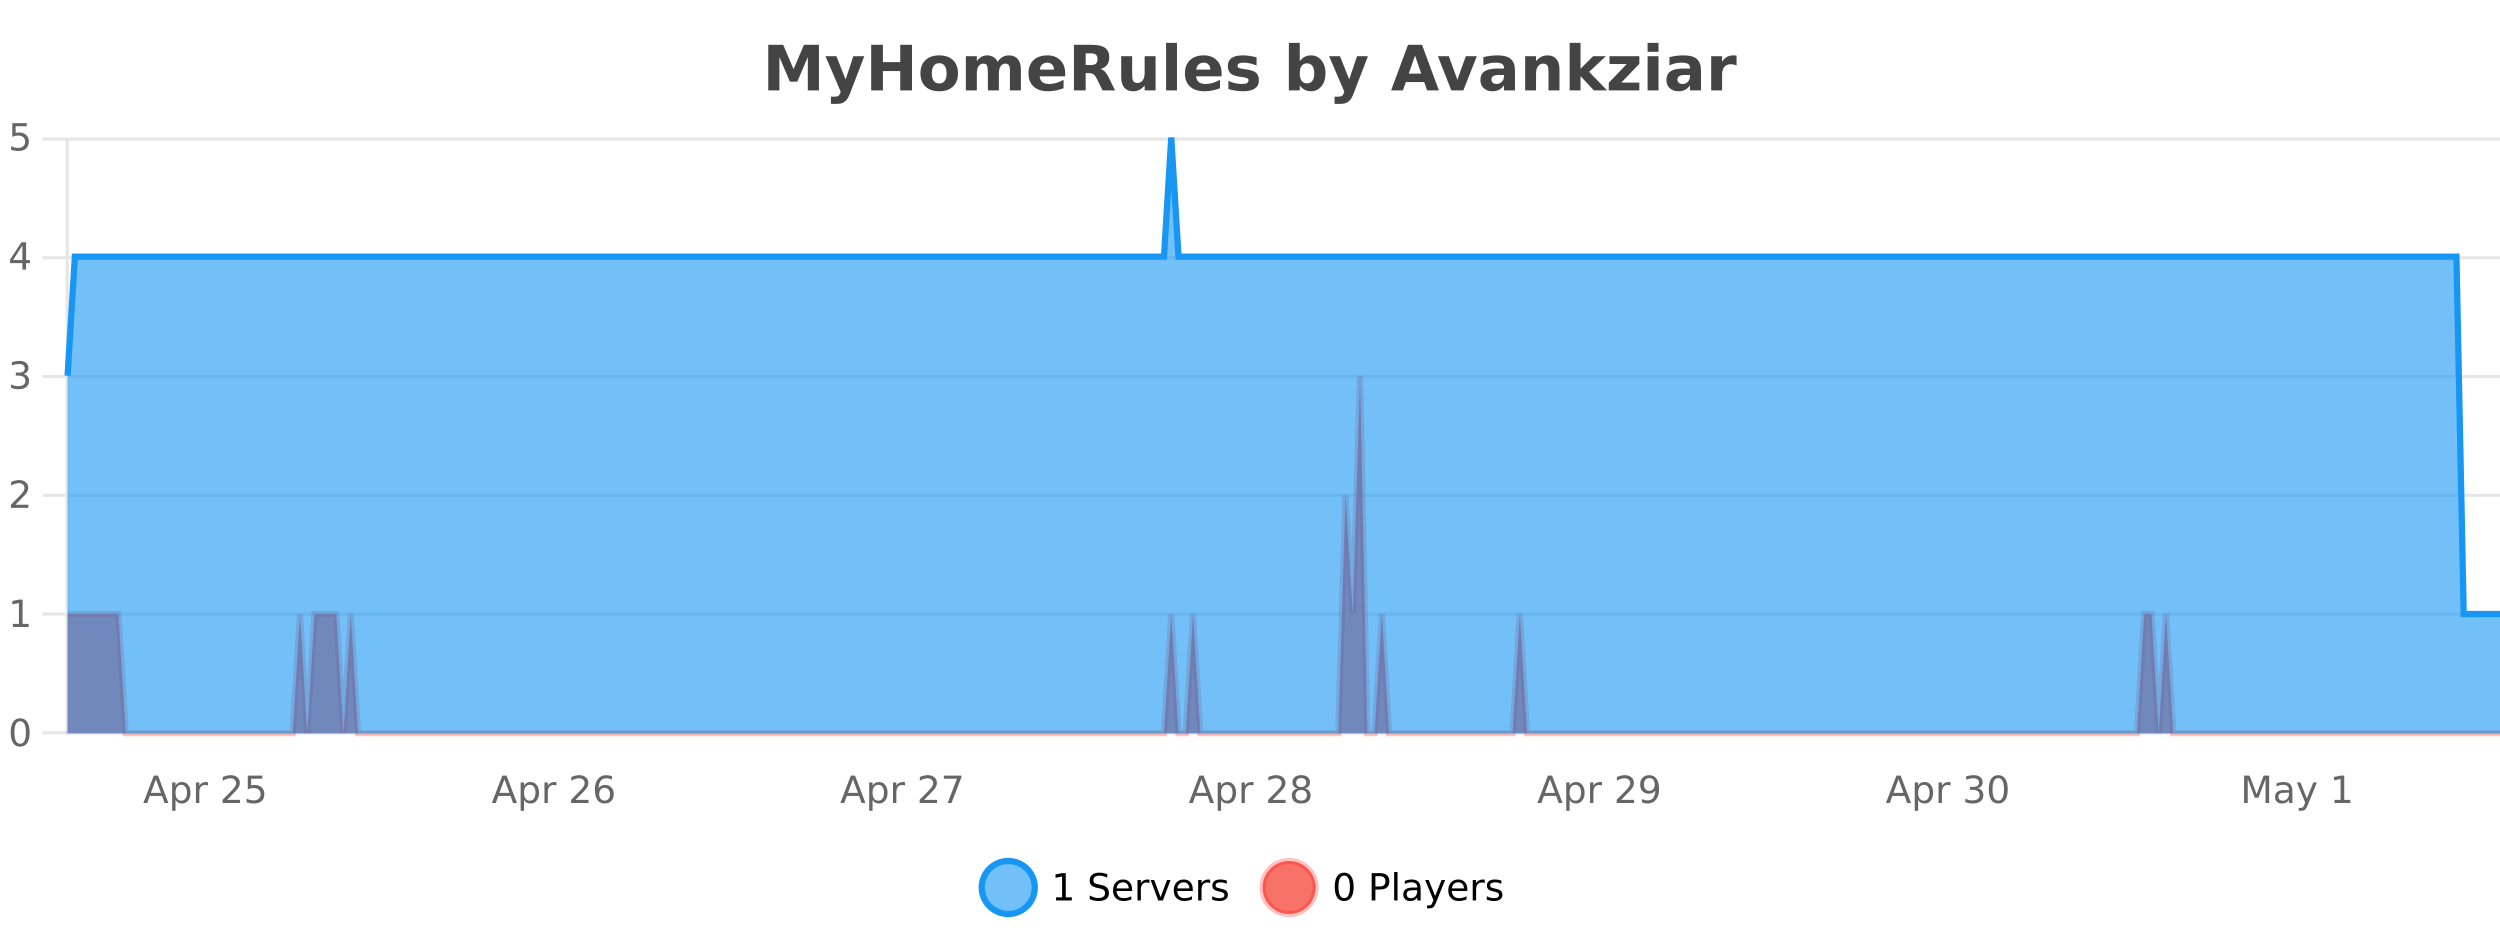
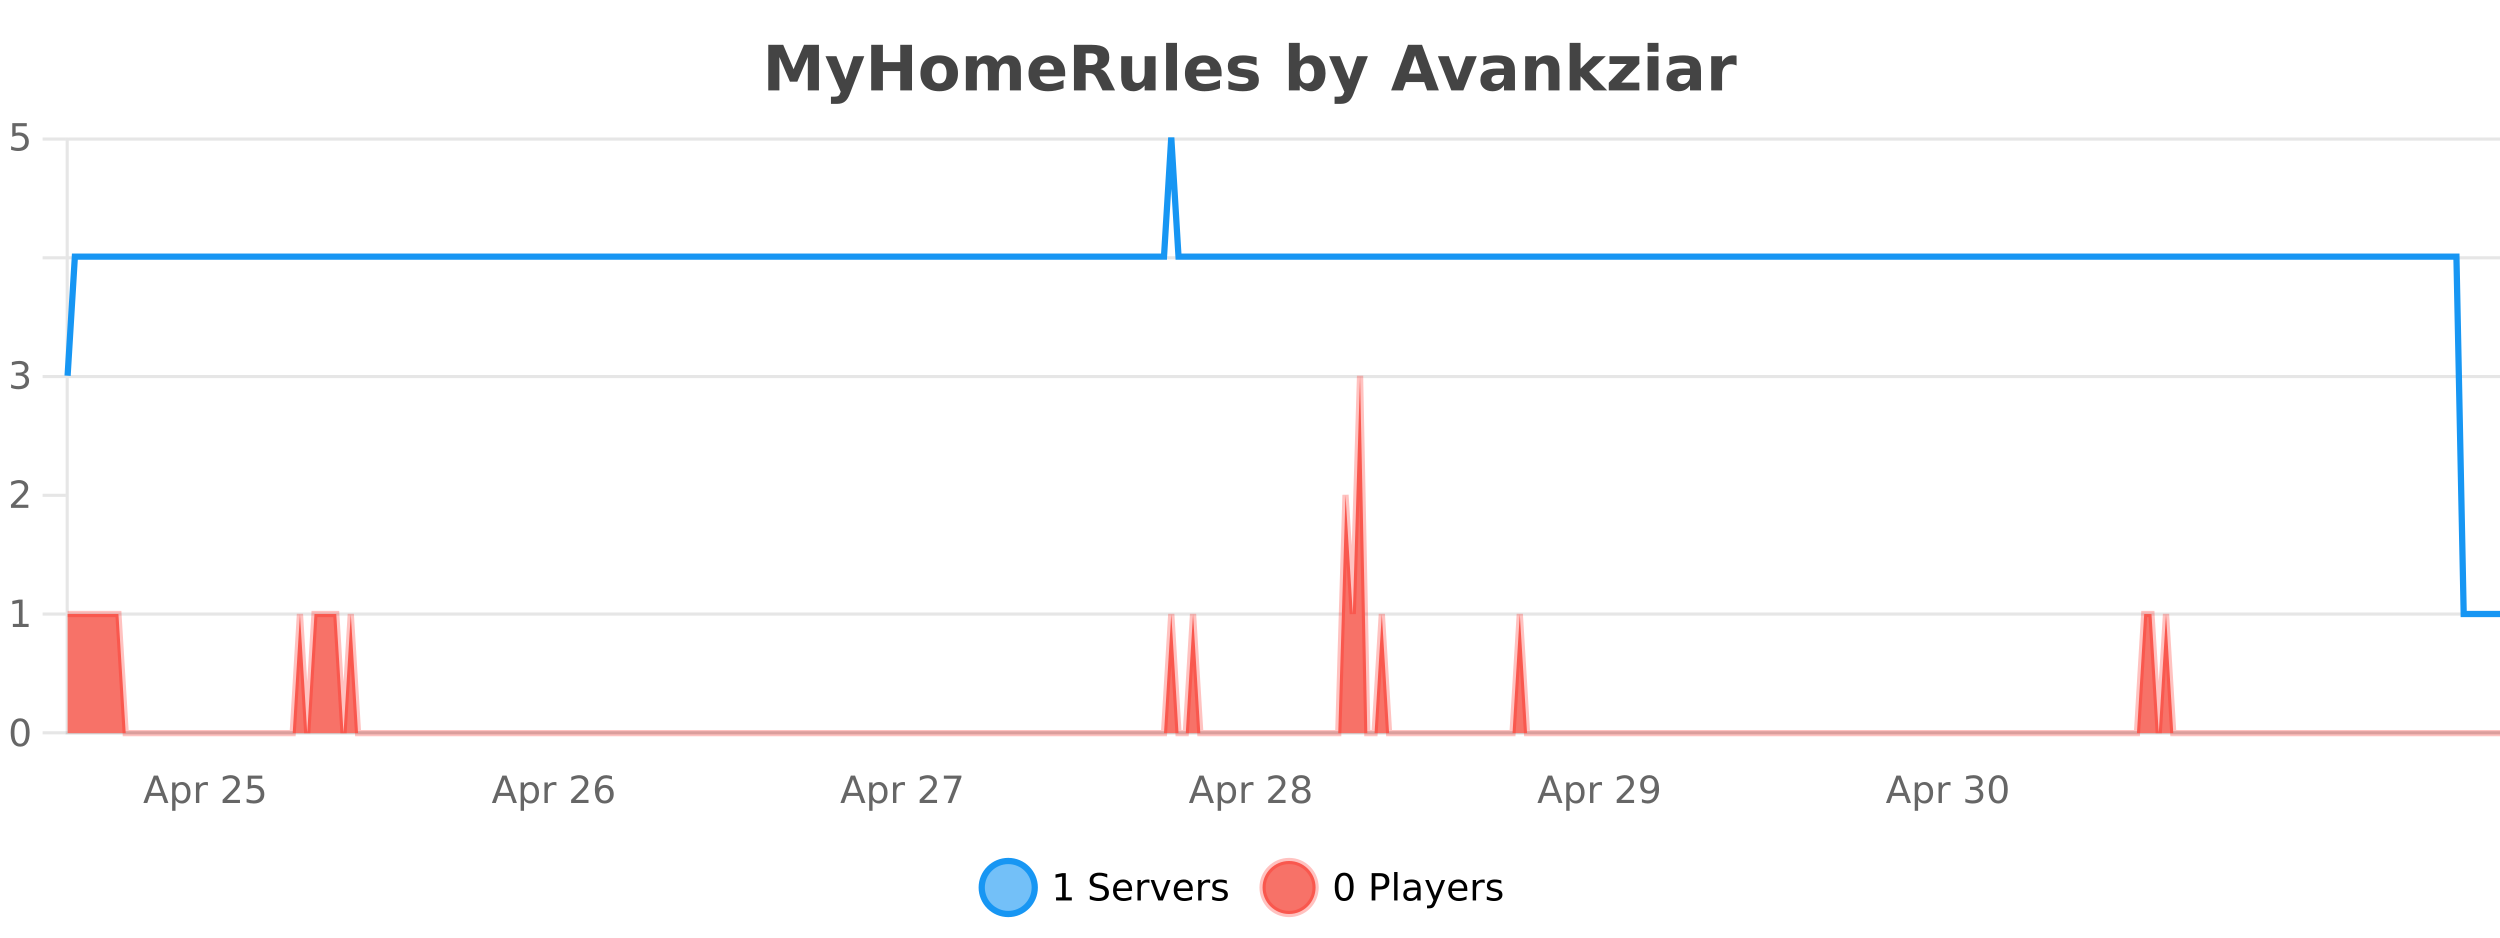
<svg xmlns="http://www.w3.org/2000/svg" width="800pt" height="300pt" viewBox="0 0 800 300" version="1.1">
  <defs>
    <clipPath id="clip1">
      <path d="M 285 263 L 360 263 L 360 300 L 285 300 Z M 285 263 " />
    </clipPath>
    <clipPath id="clip2">
      <path d="M 375 263 L 450 263 L 450 300 L 375 300 Z M 375 263 " />
    </clipPath>
    <clipPath id="clip3">
      <path d="M 21.633 120 L 800 120 L 800 234.602 L 21.633 234.602 Z M 21.633 120 " />
    </clipPath>
    <clipPath id="clip4">
      <path d="M 20.633 91 L 800 91 L 800 235.602 L 20.633 235.602 Z M 20.633 91 " />
    </clipPath>
    <clipPath id="clip5">
-       <path d="M 21.633 44 L 800 44 L 800 234.602 L 21.633 234.602 Z M 21.633 44 " />
-     </clipPath>
+       </clipPath>
    <clipPath id="clip6">
      <path d="M 20.633 43 L 800 43 L 800 225 L 20.633 225 Z M 20.633 43 " />
    </clipPath>
  </defs>
  <g id="surface5214846">
    <rect x="0" y="0" width="800" height="300" style="fill:rgb(100%,100%,100%);fill-opacity:1;stroke:none;" />
    <path style="fill:none;stroke-width:1;stroke-linecap:butt;stroke-linejoin:miter;stroke:rgb(0%,0%,0%);stroke-opacity:0.098;stroke-miterlimit:10;" d="M 22 234.5 L 800 234.5 " />
    <path style="fill:none;stroke-width:1;stroke-linecap:butt;stroke-linejoin:miter;stroke:rgb(0%,0%,0%);stroke-opacity:0.098;stroke-miterlimit:10;" d="M 13.633 234.5 L 21 234.5 " />
    <path style="fill:none;stroke-width:1;stroke-linecap:butt;stroke-linejoin:miter;stroke:rgb(0%,0%,0%);stroke-opacity:0.098;stroke-miterlimit:10;" d="M 22 196.5 L 800 196.5 " />
    <path style="fill:none;stroke-width:1;stroke-linecap:butt;stroke-linejoin:miter;stroke:rgb(0%,0%,0%);stroke-opacity:0.098;stroke-miterlimit:10;" d="M 13.633 196.5 L 21 196.5 " />
-     <path style="fill:none;stroke-width:1;stroke-linecap:butt;stroke-linejoin:miter;stroke:rgb(0%,0%,0%);stroke-opacity:0.098;stroke-miterlimit:10;" d="M 22 158.5 L 800 158.5 " />
    <path style="fill:none;stroke-width:1;stroke-linecap:butt;stroke-linejoin:miter;stroke:rgb(0%,0%,0%);stroke-opacity:0.098;stroke-miterlimit:10;" d="M 13.633 158.5 L 21 158.5 " />
    <path style="fill:none;stroke-width:1;stroke-linecap:butt;stroke-linejoin:miter;stroke:rgb(0%,0%,0%);stroke-opacity:0.098;stroke-miterlimit:10;" d="M 22 120.5 L 800 120.5 " />
    <path style="fill:none;stroke-width:1;stroke-linecap:butt;stroke-linejoin:miter;stroke:rgb(0%,0%,0%);stroke-opacity:0.098;stroke-miterlimit:10;" d="M 13.633 120.5 L 21 120.5 " />
    <path style="fill:none;stroke-width:1;stroke-linecap:butt;stroke-linejoin:miter;stroke:rgb(0%,0%,0%);stroke-opacity:0.098;stroke-miterlimit:10;" d="M 22 82.5 L 800 82.5 " />
    <path style="fill:none;stroke-width:1;stroke-linecap:butt;stroke-linejoin:miter;stroke:rgb(0%,0%,0%);stroke-opacity:0.098;stroke-miterlimit:10;" d="M 13.633 82.5 L 21 82.5 " />
    <path style="fill:none;stroke-width:1;stroke-linecap:butt;stroke-linejoin:miter;stroke:rgb(0%,0%,0%);stroke-opacity:0.098;stroke-miterlimit:10;" d="M 22 44.5 L 800 44.5 " />
    <path style="fill:none;stroke-width:1;stroke-linecap:butt;stroke-linejoin:miter;stroke:rgb(0%,0%,0%);stroke-opacity:0.098;stroke-miterlimit:10;" d="M 13.633 44.5 L 21 44.5 " />
    <path style=" stroke:none;fill-rule:nonzero;fill:rgb(9.02%,58.824%,95.294%);fill-opacity:0.6;" d="M 331.121 284 C 331.121 288.688 327.324 292.484 322.637 292.484 C 317.953 292.484 314.152 288.688 314.152 284 C 314.152 279.312 317.953 275.516 322.637 275.516 C 327.324 275.516 331.121 279.312 331.121 284 Z M 331.121 284 " />
    <g clip-path="url(#clip1)" clip-rule="nonzero">
      <path style="fill:none;stroke-width:2;stroke-linecap:butt;stroke-linejoin:miter;stroke:rgb(9.02%,58.824%,95.294%);stroke-opacity:1;stroke-miterlimit:10;" d="M 331.121 284 C 331.121 288.688 327.324 292.484 322.637 292.484 C 317.953 292.484 314.152 288.688 314.152 284 C 314.152 279.312 317.953 275.516 322.637 275.516 C 327.324 275.516 331.121 279.312 331.121 284 Z M 331.121 284 " />
    </g>
    <path style=" stroke:none;fill-rule:nonzero;fill:rgb(0%,0%,0%);fill-opacity:1;" d="M 337.938 287.156 L 339.875 287.156 L 339.875 280.484 L 337.766 280.906 L 337.766 279.828 L 339.859 279.406 L 341.047 279.406 L 341.047 287.156 L 342.984 287.156 L 342.984 288.156 L 337.938 288.156 Z M 354.32 279.688 L 354.32 280.844 C 353.871 280.637 353.445 280.48 353.039 280.375 C 352.641 280.262 352.262 280.203 351.898 280.203 C 351.25 280.203 350.75 280.328 350.398 280.578 C 350.055 280.828 349.883 281.188 349.883 281.656 C 349.883 282.043 349.996 282.336 350.227 282.531 C 350.453 282.73 350.898 282.887 351.555 283 L 352.258 283.156 C 353.141 283.324 353.793 283.621 354.211 284.047 C 354.637 284.465 354.852 285.027 354.852 285.734 C 354.852 286.59 354.562 287.234 353.992 287.672 C 353.43 288.109 352.594 288.328 351.492 288.328 C 351.086 288.328 350.648 288.281 350.18 288.188 C 349.711 288.094 349.227 287.953 348.727 287.766 L 348.727 286.547 C 349.203 286.82 349.672 287.023 350.133 287.156 C 350.602 287.293 351.055 287.359 351.492 287.359 C 352.168 287.359 352.688 287.23 353.055 286.969 C 353.43 286.699 353.617 286.32 353.617 285.828 C 353.617 285.402 353.48 285.07 353.211 284.828 C 352.949 284.578 352.516 284.398 351.914 284.281 L 351.195 284.141 C 350.309 283.965 349.668 283.688 349.273 283.312 C 348.887 282.938 348.695 282.418 348.695 281.75 C 348.695 280.969 348.965 280.359 349.508 279.922 C 350.047 279.477 350.797 279.25 351.758 279.25 C 352.172 279.25 352.59 279.289 353.008 279.359 C 353.434 279.434 353.871 279.543 354.32 279.688 Z M 362.266 284.609 L 362.266 285.125 L 357.297 285.125 C 357.348 285.875 357.57 286.445 357.969 286.828 C 358.375 287.215 358.93 287.406 359.641 287.406 C 360.055 287.406 360.457 287.359 360.844 287.266 C 361.238 287.164 361.629 287.008 362.016 286.797 L 362.016 287.828 C 361.617 287.984 361.219 288.105 360.812 288.188 C 360.406 288.281 359.992 288.328 359.578 288.328 C 358.535 288.328 357.707 288.027 357.094 287.422 C 356.477 286.809 356.172 285.98 356.172 284.938 C 356.172 283.867 356.461 283.016 357.047 282.391 C 357.629 281.758 358.41 281.438 359.391 281.438 C 360.273 281.438 360.973 281.727 361.484 282.297 C 362.004 282.859 362.266 283.633 362.266 284.609 Z M 361.188 284.281 C 361.176 283.699 361.008 283.23 360.688 282.875 C 360.363 282.523 359.938 282.344 359.406 282.344 C 358.801 282.344 358.316 282.516 357.953 282.859 C 357.598 283.203 357.395 283.684 357.344 284.297 Z M 367.836 282.594 C 367.711 282.531 367.574 282.484 367.43 282.453 C 367.293 282.414 367.137 282.391 366.961 282.391 C 366.355 282.391 365.887 282.59 365.555 282.984 C 365.23 283.383 365.07 283.953 365.07 284.703 L 365.07 288.156 L 363.992 288.156 L 363.992 281.594 L 365.07 281.594 L 365.07 282.609 C 365.297 282.215 365.594 281.922 365.961 281.734 C 366.324 281.539 366.766 281.438 367.289 281.438 C 367.359 281.438 367.438 281.445 367.523 281.453 C 367.617 281.465 367.715 281.48 367.82 281.5 Z M 368.195 281.594 L 369.336 281.594 L 371.383 287.094 L 373.445 281.594 L 374.586 281.594 L 372.117 288.156 L 370.648 288.156 Z M 381.688 284.609 L 381.688 285.125 L 376.719 285.125 C 376.77 285.875 376.992 286.445 377.391 286.828 C 377.797 287.215 378.352 287.406 379.062 287.406 C 379.477 287.406 379.879 287.359 380.266 287.266 C 380.66 287.164 381.051 287.008 381.438 286.797 L 381.438 287.828 C 381.039 287.984 380.641 288.105 380.234 288.188 C 379.828 288.281 379.414 288.328 379 288.328 C 377.957 288.328 377.129 288.027 376.516 287.422 C 375.898 286.809 375.594 285.98 375.594 284.938 C 375.594 283.867 375.883 283.016 376.469 282.391 C 377.051 281.758 377.832 281.438 378.812 281.438 C 379.695 281.438 380.395 281.727 380.906 282.297 C 381.426 282.859 381.688 283.633 381.688 284.609 Z M 380.609 284.281 C 380.598 283.699 380.43 283.23 380.109 282.875 C 379.785 282.523 379.359 282.344 378.828 282.344 C 378.223 282.344 377.738 282.516 377.375 282.859 C 377.02 283.203 376.816 283.684 376.766 284.297 Z M 387.258 282.594 C 387.133 282.531 386.996 282.484 386.852 282.453 C 386.715 282.414 386.559 282.391 386.383 282.391 C 385.777 282.391 385.309 282.59 384.977 282.984 C 384.652 283.383 384.492 283.953 384.492 284.703 L 384.492 288.156 L 383.414 288.156 L 383.414 281.594 L 384.492 281.594 L 384.492 282.609 C 384.719 282.215 385.016 281.922 385.383 281.734 C 385.746 281.539 386.188 281.438 386.711 281.438 C 386.781 281.438 386.859 281.445 386.945 281.453 C 387.039 281.465 387.137 281.48 387.242 281.5 Z M 392.562 281.781 L 392.562 282.812 C 392.258 282.656 391.941 282.543 391.609 282.469 C 391.285 282.387 390.945 282.344 390.594 282.344 C 390.062 282.344 389.66 282.43 389.391 282.594 C 389.117 282.75 388.984 282.996 388.984 283.328 C 388.984 283.578 389.078 283.777 389.266 283.922 C 389.461 284.059 389.852 284.188 390.438 284.312 L 390.797 284.406 C 391.566 284.562 392.113 284.793 392.438 285.094 C 392.758 285.398 392.922 285.812 392.922 286.344 C 392.922 286.961 392.676 287.445 392.188 287.797 C 391.707 288.152 391.047 288.328 390.203 288.328 C 389.848 288.328 389.477 288.289 389.094 288.219 C 388.719 288.156 388.32 288.059 387.906 287.922 L 387.906 286.797 C 388.301 287.008 388.691 287.164 389.078 287.266 C 389.461 287.371 389.848 287.422 390.234 287.422 C 390.734 287.422 391.117 287.34 391.391 287.172 C 391.672 286.996 391.812 286.746 391.812 286.422 C 391.812 286.133 391.711 285.906 391.516 285.75 C 391.316 285.594 390.883 285.445 390.219 285.297 L 389.844 285.219 C 389.176 285.074 388.691 284.855 388.391 284.562 C 388.098 284.273 387.953 283.875 387.953 283.375 C 387.953 282.75 388.172 282.273 388.609 281.938 C 389.047 281.605 389.664 281.438 390.469 281.438 C 390.863 281.438 391.238 281.469 391.594 281.531 C 391.945 281.586 392.27 281.668 392.562 281.781 Z M 332.637 277.016 " />
    <path style=" stroke:none;fill-rule:nonzero;fill:rgb(96.863%,44.706%,40.784%);fill-opacity:1;" d="M 420.988 284 C 420.988 288.688 417.191 292.484 412.504 292.484 C 407.82 292.484 404.02 288.688 404.02 284 C 404.02 279.312 407.82 275.516 412.504 275.516 C 417.191 275.516 420.988 279.312 420.988 284 Z M 420.988 284 " />
    <g clip-path="url(#clip2)" clip-rule="nonzero">
      <path style="fill:none;stroke-width:2;stroke-linecap:butt;stroke-linejoin:miter;stroke:rgb(100%,4.706%,0%);stroke-opacity:0.247;stroke-miterlimit:10;" d="M 420.988 284 C 420.988 288.688 417.191 292.484 412.504 292.484 C 407.82 292.484 404.02 288.688 404.02 284 C 404.02 279.312 407.82 275.516 412.504 275.516 C 417.191 275.516 420.988 279.312 420.988 284 Z M 420.988 284 " />
    </g>
    <path style=" stroke:none;fill-rule:nonzero;fill:rgb(0%,0%,0%);fill-opacity:1;" d="M 430.133 280.188 C 429.527 280.188 429.07 280.492 428.758 281.094 C 428.453 281.688 428.305 282.59 428.305 283.797 C 428.305 284.996 428.453 285.898 428.758 286.5 C 429.07 287.094 429.527 287.391 430.133 287.391 C 430.746 287.391 431.203 287.094 431.508 286.5 C 431.82 285.898 431.977 284.996 431.977 283.797 C 431.977 282.59 431.82 281.688 431.508 281.094 C 431.203 280.492 430.746 280.188 430.133 280.188 Z M 430.133 279.25 C 431.109 279.25 431.859 279.641 432.383 280.422 C 432.902 281.195 433.164 282.32 433.164 283.797 C 433.164 285.266 432.902 286.391 432.383 287.172 C 431.859 287.945 431.109 288.328 430.133 288.328 C 429.152 288.328 428.402 287.945 427.883 287.172 C 427.371 286.391 427.117 285.266 427.117 283.797 C 427.117 282.32 427.371 281.195 427.883 280.422 C 428.402 279.641 429.152 279.25 430.133 279.25 Z M 440.125 280.375 L 440.125 283.672 L 441.609 283.672 C 442.16 283.672 442.586 283.531 442.891 283.25 C 443.191 282.961 443.344 282.547 443.344 282.016 C 443.344 281.496 443.191 281.094 442.891 280.812 C 442.586 280.523 442.16 280.375 441.609 280.375 Z M 438.938 279.406 L 441.609 279.406 C 442.598 279.406 443.344 279.633 443.844 280.078 C 444.344 280.516 444.594 281.164 444.594 282.016 C 444.594 282.883 444.344 283.539 443.844 283.984 C 443.344 284.422 442.598 284.641 441.609 284.641 L 440.125 284.641 L 440.125 288.156 L 438.938 288.156 Z M 446.129 279.031 L 447.207 279.031 L 447.207 288.156 L 446.129 288.156 Z M 452.445 284.859 C 451.578 284.859 450.977 284.961 450.633 285.156 C 450.297 285.355 450.133 285.695 450.133 286.172 C 450.133 286.559 450.258 286.867 450.508 287.094 C 450.766 287.312 451.109 287.422 451.539 287.422 C 452.141 287.422 452.621 287.215 452.977 286.797 C 453.34 286.371 453.523 285.805 453.523 285.094 L 453.523 284.859 Z M 454.602 284.406 L 454.602 288.156 L 453.523 288.156 L 453.523 287.156 C 453.273 287.555 452.965 287.852 452.602 288.047 C 452.234 288.234 451.789 288.328 451.258 288.328 C 450.578 288.328 450.043 288.141 449.648 287.766 C 449.25 287.383 449.055 286.875 449.055 286.25 C 449.055 285.512 449.297 284.953 449.789 284.578 C 450.289 284.203 451.027 284.016 452.008 284.016 L 453.523 284.016 L 453.523 283.906 C 453.523 283.406 453.355 283.023 453.023 282.75 C 452.699 282.48 452.246 282.344 451.664 282.344 C 451.289 282.344 450.918 282.391 450.555 282.484 C 450.199 282.578 449.859 282.715 449.539 282.891 L 449.539 281.891 C 449.934 281.734 450.312 281.621 450.68 281.547 C 451.055 281.477 451.418 281.438 451.773 281.438 C 452.719 281.438 453.43 281.684 453.898 282.172 C 454.367 282.664 454.602 283.406 454.602 284.406 Z M 459.551 288.766 C 459.246 289.547 458.949 290.055 458.66 290.297 C 458.367 290.535 457.98 290.656 457.504 290.656 L 456.645 290.656 L 456.645 289.75 L 457.27 289.75 C 457.57 289.75 457.801 289.676 457.957 289.531 C 458.121 289.395 458.305 289.066 458.504 288.547 L 458.707 288.047 L 456.051 281.594 L 457.191 281.594 L 459.238 286.719 L 461.301 281.594 L 462.441 281.594 Z M 469.543 284.609 L 469.543 285.125 L 464.574 285.125 C 464.625 285.875 464.848 286.445 465.246 286.828 C 465.652 287.215 466.207 287.406 466.918 287.406 C 467.332 287.406 467.734 287.359 468.121 287.266 C 468.516 287.164 468.906 287.008 469.293 286.797 L 469.293 287.828 C 468.895 287.984 468.496 288.105 468.09 288.188 C 467.684 288.281 467.27 288.328 466.855 288.328 C 465.812 288.328 464.984 288.027 464.371 287.422 C 463.754 286.809 463.449 285.98 463.449 284.938 C 463.449 283.867 463.738 283.016 464.324 282.391 C 464.906 281.758 465.688 281.438 466.668 281.438 C 467.551 281.438 468.25 281.727 468.762 282.297 C 469.281 282.859 469.543 283.633 469.543 284.609 Z M 468.465 284.281 C 468.453 283.699 468.285 283.23 467.965 282.875 C 467.641 282.523 467.215 282.344 466.684 282.344 C 466.078 282.344 465.594 282.516 465.23 282.859 C 464.875 283.203 464.672 283.684 464.621 284.297 Z M 475.113 282.594 C 474.988 282.531 474.852 282.484 474.707 282.453 C 474.57 282.414 474.414 282.391 474.238 282.391 C 473.633 282.391 473.164 282.59 472.832 282.984 C 472.508 283.383 472.348 283.953 472.348 284.703 L 472.348 288.156 L 471.27 288.156 L 471.27 281.594 L 472.348 281.594 L 472.348 282.609 C 472.574 282.215 472.871 281.922 473.238 281.734 C 473.602 281.539 474.043 281.438 474.566 281.438 C 474.637 281.438 474.715 281.445 474.801 281.453 C 474.895 281.465 474.992 281.48 475.098 281.5 Z M 480.422 281.781 L 480.422 282.812 C 480.117 282.656 479.801 282.543 479.469 282.469 C 479.145 282.387 478.805 282.344 478.453 282.344 C 477.922 282.344 477.52 282.43 477.25 282.594 C 476.977 282.75 476.844 282.996 476.844 283.328 C 476.844 283.578 476.938 283.777 477.125 283.922 C 477.32 284.059 477.711 284.188 478.297 284.312 L 478.656 284.406 C 479.426 284.562 479.973 284.793 480.297 285.094 C 480.617 285.398 480.781 285.812 480.781 286.344 C 480.781 286.961 480.535 287.445 480.047 287.797 C 479.566 288.152 478.906 288.328 478.062 288.328 C 477.707 288.328 477.336 288.289 476.953 288.219 C 476.578 288.156 476.18 288.059 475.766 287.922 L 475.766 286.797 C 476.16 287.008 476.551 287.164 476.938 287.266 C 477.32 287.371 477.707 287.422 478.094 287.422 C 478.594 287.422 478.977 287.34 479.25 287.172 C 479.531 286.996 479.672 286.746 479.672 286.422 C 479.672 286.133 479.57 285.906 479.375 285.75 C 479.176 285.594 478.742 285.445 478.078 285.297 L 477.703 285.219 C 477.035 285.074 476.551 284.855 476.25 284.562 C 475.957 284.273 475.812 283.875 475.812 283.375 C 475.812 282.75 476.031 282.273 476.469 281.938 C 476.906 281.605 477.523 281.438 478.328 281.438 C 478.723 281.438 479.098 281.469 479.453 281.531 C 479.805 281.586 480.129 281.668 480.422 281.781 Z M 422.504 277.016 " />
    <path style=" stroke:none;fill-rule:nonzero;fill:rgb(26.667%,26.667%,26.667%);fill-opacity:1;" d="M 245.844 14.344 L 250.625 14.344 L 253.938 22.141 L 257.281 14.344 L 262.062 14.344 L 262.062 28.922 L 258.5 28.922 L 258.5 18.25 L 255.141 26.125 L 252.766 26.125 L 249.406 18.25 L 249.406 28.922 L 245.844 28.922 Z M 264.152 17.984 L 267.637 17.984 L 270.59 25.406 L 273.09 17.984 L 276.574 17.984 L 271.98 29.953 C 271.52 31.172 270.98 32.02 270.355 32.5 C 269.738 32.988 268.934 33.234 267.934 33.234 L 265.902 33.234 L 265.902 30.938 L 266.996 30.938 C 267.59 30.938 268.02 30.844 268.293 30.656 C 268.562 30.469 268.77 30.129 268.918 29.641 L 269.027 29.344 Z M 278.781 14.344 L 282.531 14.344 L 282.531 19.891 L 288.078 19.891 L 288.078 14.344 L 291.844 14.344 L 291.844 28.922 L 288.078 28.922 L 288.078 22.734 L 282.531 22.734 L 282.531 28.922 L 278.781 28.922 Z M 300.57 20.219 C 299.789 20.219 299.195 20.5 298.789 21.062 C 298.383 21.617 298.18 22.418 298.18 23.469 C 298.18 24.512 298.383 25.312 298.789 25.875 C 299.195 26.43 299.789 26.703 300.57 26.703 C 301.328 26.703 301.906 26.43 302.305 25.875 C 302.711 25.312 302.914 24.512 302.914 23.469 C 302.914 22.418 302.711 21.617 302.305 21.062 C 301.906 20.5 301.328 20.219 300.57 20.219 Z M 300.57 17.719 C 302.445 17.719 303.906 18.23 304.961 19.25 C 306.023 20.262 306.555 21.668 306.555 23.469 C 306.555 25.262 306.023 26.668 304.961 27.688 C 303.906 28.699 302.445 29.203 300.57 29.203 C 298.672 29.203 297.195 28.699 296.133 27.688 C 295.07 26.668 294.539 25.262 294.539 23.469 C 294.539 21.668 295.07 20.262 296.133 19.25 C 297.195 18.23 298.672 17.719 300.57 17.719 Z M 319.23 19.797 C 319.676 19.121 320.203 18.605 320.809 18.25 C 321.422 17.898 322.094 17.719 322.824 17.719 C 324.074 17.719 325.027 18.109 325.684 18.891 C 326.348 19.664 326.684 20.789 326.684 22.266 L 326.684 28.922 L 323.168 28.922 L 323.168 23.219 C 323.168 23.137 323.168 23.047 323.168 22.953 C 323.176 22.859 323.184 22.73 323.184 22.562 C 323.184 21.793 323.066 21.234 322.84 20.891 C 322.609 20.539 322.238 20.359 321.73 20.359 C 321.074 20.359 320.562 20.637 320.199 21.188 C 319.832 21.73 319.645 22.516 319.637 23.547 L 319.637 28.922 L 316.121 28.922 L 316.121 23.219 C 316.121 22.012 316.016 21.234 315.809 20.891 C 315.598 20.539 315.23 20.359 314.699 20.359 C 314.02 20.359 313.5 20.637 313.137 21.188 C 312.77 21.73 312.59 22.516 312.59 23.547 L 312.59 28.922 L 309.074 28.922 L 309.074 17.984 L 312.59 17.984 L 312.59 19.578 C 313.027 18.965 313.52 18.5 314.074 18.188 C 314.625 17.875 315.238 17.719 315.918 17.719 C 316.668 17.719 317.332 17.902 317.918 18.266 C 318.5 18.633 318.938 19.141 319.23 19.797 Z M 340.852 23.422 L 340.852 24.422 L 332.68 24.422 C 332.762 25.246 333.059 25.859 333.57 26.266 C 334.078 26.672 334.789 26.875 335.695 26.875 C 336.434 26.875 337.188 26.766 337.961 26.547 C 338.73 26.328 339.523 26 340.336 25.562 L 340.336 28.25 C 339.512 28.562 338.684 28.797 337.852 28.953 C 337.027 29.117 336.203 29.203 335.383 29.203 C 333.402 29.203 331.859 28.703 330.758 27.703 C 329.664 26.695 329.117 25.281 329.117 23.469 C 329.117 21.68 329.652 20.273 330.727 19.25 C 331.809 18.23 333.293 17.719 335.18 17.719 C 336.898 17.719 338.273 18.242 339.305 19.281 C 340.336 20.312 340.852 21.695 340.852 23.422 Z M 337.258 22.266 C 337.258 21.602 337.062 21.062 336.68 20.656 C 336.293 20.25 335.789 20.047 335.164 20.047 C 334.484 20.047 333.934 20.242 333.508 20.625 C 333.09 21 332.828 21.547 332.727 22.266 Z M 348.992 20.812 C 349.781 20.812 350.352 20.668 350.695 20.375 C 351.039 20.074 351.211 19.59 351.211 18.922 C 351.211 18.258 351.039 17.781 350.695 17.5 C 350.352 17.211 349.781 17.062 348.992 17.062 L 347.414 17.062 L 347.414 20.812 Z M 347.414 23.406 L 347.414 28.922 L 343.664 28.922 L 343.664 14.344 L 349.398 14.344 C 351.312 14.344 352.719 14.668 353.617 15.312 C 354.512 15.961 354.961 16.977 354.961 18.359 C 354.961 19.328 354.727 20.125 354.258 20.75 C 353.797 21.367 353.102 21.82 352.164 22.109 C 352.672 22.227 353.133 22.492 353.539 22.906 C 353.945 23.312 354.355 23.938 354.773 24.781 L 356.82 28.922 L 352.82 28.922 L 351.039 25.297 C 350.684 24.57 350.32 24.074 349.945 23.812 C 349.578 23.543 349.09 23.406 348.477 23.406 Z M 358.785 24.656 L 358.785 17.984 L 362.301 17.984 L 362.301 19.078 C 362.301 19.672 362.293 20.418 362.285 21.312 C 362.285 22.211 362.285 22.805 362.285 23.094 C 362.285 23.98 362.305 24.617 362.348 25 C 362.398 25.387 362.477 25.668 362.582 25.844 C 362.727 26.074 362.914 26.25 363.145 26.375 C 363.371 26.5 363.637 26.562 363.941 26.562 C 364.668 26.562 365.242 26.281 365.66 25.719 C 366.074 25.156 366.285 24.383 366.285 23.391 L 366.285 17.984 L 369.785 17.984 L 369.785 28.922 L 366.285 28.922 L 366.285 27.344 C 365.754 27.98 365.191 28.449 364.598 28.75 C 364.012 29.051 363.367 29.203 362.66 29.203 C 361.398 29.203 360.434 28.82 359.77 28.047 C 359.113 27.266 358.785 26.137 358.785 24.656 Z M 373.148 13.719 L 376.633 13.719 L 376.633 28.922 L 373.148 28.922 Z M 390.91 23.422 L 390.91 24.422 L 382.738 24.422 C 382.82 25.246 383.117 25.859 383.629 26.266 C 384.137 26.672 384.848 26.875 385.754 26.875 C 386.492 26.875 387.246 26.766 388.02 26.547 C 388.789 26.328 389.582 26 390.395 25.562 L 390.395 28.25 C 389.57 28.562 388.742 28.797 387.91 28.953 C 387.086 29.117 386.262 29.203 385.441 29.203 C 383.461 29.203 381.918 28.703 380.816 27.703 C 379.723 26.695 379.176 25.281 379.176 23.469 C 379.176 21.68 379.711 20.273 380.785 19.25 C 381.867 18.23 383.352 17.719 385.238 17.719 C 386.957 17.719 388.332 18.242 389.363 19.281 C 390.395 20.312 390.91 21.695 390.91 23.422 Z M 387.316 22.266 C 387.316 21.602 387.121 21.062 386.738 20.656 C 386.352 20.25 385.848 20.047 385.223 20.047 C 384.543 20.047 383.992 20.242 383.566 20.625 C 383.148 21 382.887 21.547 382.785 22.266 Z M 402.102 18.328 L 402.102 20.984 C 401.359 20.672 400.641 20.438 399.945 20.281 C 399.246 20.125 398.586 20.047 397.961 20.047 C 397.305 20.047 396.812 20.133 396.492 20.297 C 396.168 20.465 396.008 20.719 396.008 21.062 C 396.008 21.344 396.125 21.559 396.367 21.703 C 396.617 21.852 397.055 21.961 397.68 22.031 L 398.305 22.125 C 400.094 22.355 401.297 22.73 401.914 23.25 C 402.527 23.773 402.836 24.59 402.836 25.703 C 402.836 26.871 402.402 27.746 401.539 28.328 C 400.684 28.914 399.406 29.203 397.711 29.203 C 396.98 29.203 396.23 29.145 395.461 29.031 C 394.688 28.918 393.898 28.746 393.086 28.516 L 393.086 25.859 C 393.781 26.203 394.496 26.461 395.227 26.625 C 395.953 26.793 396.699 26.875 397.461 26.875 C 398.148 26.875 398.664 26.781 399.008 26.594 C 399.352 26.406 399.523 26.125 399.523 25.75 C 399.523 25.438 399.402 25.211 399.164 25.062 C 398.922 24.906 398.449 24.789 397.742 24.703 L 397.133 24.625 C 395.57 24.43 394.477 24.07 393.852 23.547 C 393.227 23.016 392.914 22.215 392.914 21.141 C 392.914 19.984 393.309 19.125 394.102 18.562 C 394.902 18 396.121 17.719 397.758 17.719 C 398.402 17.719 399.078 17.773 399.789 17.875 C 400.496 17.969 401.266 18.121 402.102 18.328 Z M 418.25 26.672 C 419 26.672 419.57 26.402 419.969 25.859 C 420.363 25.309 420.562 24.512 420.562 23.469 C 420.562 22.43 420.363 21.637 419.969 21.094 C 419.57 20.543 419 20.266 418.25 20.266 C 417.5 20.266 416.922 20.543 416.516 21.094 C 416.117 21.637 415.922 22.43 415.922 23.469 C 415.922 24.5 416.117 25.293 416.516 25.844 C 416.922 26.398 417.5 26.672 418.25 26.672 Z M 415.922 19.578 C 416.41 18.945 416.945 18.477 417.531 18.172 C 418.113 17.871 418.785 17.719 419.547 17.719 C 420.898 17.719 422.008 18.258 422.875 19.328 C 423.738 20.402 424.172 21.781 424.172 23.469 C 424.172 25.148 423.738 26.523 422.875 27.594 C 422.008 28.668 420.898 29.203 419.547 29.203 C 418.785 29.203 418.113 29.051 417.531 28.75 C 416.945 28.449 416.41 27.98 415.922 27.344 L 415.922 28.922 L 412.438 28.922 L 412.438 13.719 L 415.922 13.719 Z M 425.312 17.984 L 428.797 17.984 L 431.75 25.406 L 434.25 17.984 L 437.734 17.984 L 433.141 29.953 C 432.68 31.172 432.141 32.02 431.516 32.5 C 430.898 32.988 430.094 33.234 429.094 33.234 L 427.062 33.234 L 427.062 30.938 L 428.156 30.938 C 428.75 30.938 429.18 30.844 429.453 30.656 C 429.723 30.469 429.93 30.129 430.078 29.641 L 430.188 29.344 Z M 455.75 26.266 L 449.875 26.266 L 448.938 28.922 L 445.156 28.922 L 450.562 14.344 L 455.047 14.344 L 460.438 28.922 L 456.672 28.922 Z M 450.812 23.562 L 454.797 23.562 L 452.812 17.766 Z M 460.125 17.984 L 463.625 17.984 L 466.359 25.547 L 469.062 17.984 L 472.578 17.984 L 468.266 28.922 L 464.422 28.922 Z M 479.445 24 C 478.715 24 478.168 24.125 477.805 24.375 C 477.438 24.617 477.258 24.98 477.258 25.469 C 477.258 25.906 477.402 26.25 477.695 26.5 C 477.996 26.75 478.406 26.875 478.93 26.875 C 479.586 26.875 480.137 26.641 480.586 26.172 C 481.043 25.703 481.273 25.117 481.273 24.406 L 481.273 24 Z M 484.789 22.688 L 484.789 28.922 L 481.273 28.922 L 481.273 27.297 C 480.805 27.965 480.273 28.449 479.68 28.75 C 479.094 29.051 478.383 29.203 477.539 29.203 C 476.414 29.203 475.496 28.875 474.789 28.219 C 474.078 27.555 473.727 26.695 473.727 25.641 C 473.727 24.359 474.164 23.422 475.039 22.828 C 475.922 22.227 477.312 21.922 479.211 21.922 L 481.273 21.922 L 481.273 21.641 C 481.273 21.09 481.055 20.688 480.617 20.438 C 480.18 20.18 479.496 20.047 478.57 20.047 C 477.82 20.047 477.121 20.125 476.477 20.281 C 475.828 20.43 475.23 20.648 474.68 20.938 L 474.68 18.281 C 475.43 18.094 476.18 17.953 476.93 17.859 C 477.688 17.766 478.449 17.719 479.211 17.719 C 481.18 17.719 482.602 18.109 483.477 18.891 C 484.352 19.664 484.789 20.93 484.789 22.688 Z M 499.035 22.266 L 499.035 28.922 L 495.52 28.922 L 495.52 23.828 C 495.52 22.883 495.496 22.23 495.457 21.875 C 495.414 21.512 495.34 21.246 495.238 21.078 C 495.102 20.852 494.914 20.672 494.676 20.547 C 494.445 20.422 494.18 20.359 493.879 20.359 C 493.148 20.359 492.574 20.641 492.16 21.203 C 491.742 21.766 491.535 22.547 491.535 23.547 L 491.535 28.922 L 488.051 28.922 L 488.051 17.984 L 491.535 17.984 L 491.535 19.578 C 492.066 18.945 492.629 18.477 493.223 18.172 C 493.816 17.871 494.465 17.719 495.176 17.719 C 496.445 17.719 497.402 18.109 498.051 18.891 C 498.707 19.664 499.035 20.789 499.035 22.266 Z M 502.289 13.719 L 505.773 13.719 L 505.773 22 L 509.805 17.984 L 513.867 17.984 L 508.523 23 L 514.289 28.922 L 510.039 28.922 L 505.773 24.359 L 505.773 28.922 L 502.289 28.922 Z M 515.043 17.984 L 524.59 17.984 L 524.59 20.422 L 518.824 26.422 L 524.59 26.422 L 524.59 28.922 L 514.809 28.922 L 514.809 26.484 L 520.559 20.484 L 515.043 20.484 Z M 527.23 17.984 L 530.715 17.984 L 530.715 28.922 L 527.23 28.922 Z M 527.23 13.719 L 530.715 13.719 L 530.715 16.578 L 527.23 16.578 Z M 538.977 24 C 538.246 24 537.699 24.125 537.336 24.375 C 536.969 24.617 536.789 24.98 536.789 25.469 C 536.789 25.906 536.934 26.25 537.227 26.5 C 537.527 26.75 537.938 26.875 538.461 26.875 C 539.117 26.875 539.668 26.641 540.117 26.172 C 540.574 25.703 540.805 25.117 540.805 24.406 L 540.805 24 Z M 544.32 22.688 L 544.32 28.922 L 540.805 28.922 L 540.805 27.297 C 540.336 27.965 539.805 28.449 539.211 28.75 C 538.625 29.051 537.914 29.203 537.07 29.203 C 535.945 29.203 535.027 28.875 534.32 28.219 C 533.609 27.555 533.258 26.695 533.258 25.641 C 533.258 24.359 533.695 23.422 534.57 22.828 C 535.453 22.227 536.844 21.922 538.742 21.922 L 540.805 21.922 L 540.805 21.641 C 540.805 21.09 540.586 20.688 540.148 20.438 C 539.711 20.18 539.027 20.047 538.102 20.047 C 537.352 20.047 536.652 20.125 536.008 20.281 C 535.359 20.43 534.762 20.648 534.211 20.938 L 534.211 18.281 C 534.961 18.094 535.711 17.953 536.461 17.859 C 537.219 17.766 537.98 17.719 538.742 17.719 C 540.711 17.719 542.133 18.109 543.008 18.891 C 543.883 19.664 544.32 20.93 544.32 22.688 Z M 555.707 20.969 C 555.395 20.824 555.086 20.719 554.785 20.656 C 554.48 20.586 554.18 20.547 553.879 20.547 C 552.973 20.547 552.273 20.836 551.785 21.406 C 551.305 21.98 551.066 22.805 551.066 23.875 L 551.066 28.922 L 547.582 28.922 L 547.582 17.984 L 551.066 17.984 L 551.066 19.781 C 551.512 19.062 552.027 18.543 552.613 18.219 C 553.195 17.887 553.895 17.719 554.707 17.719 C 554.832 17.719 554.961 17.727 555.098 17.734 C 555.23 17.746 555.43 17.766 555.691 17.797 Z M 244 10.359 " />
    <path style="fill:none;stroke-width:1;stroke-linecap:butt;stroke-linejoin:miter;stroke:rgb(0%,0%,0%);stroke-opacity:0.098;stroke-miterlimit:10;" d="M 21 234.5 L 801 234.5 " />
    <path style=" stroke:none;fill-rule:nonzero;fill:rgb(40%,40%,40%);fill-opacity:1;" d="M 49.891 249.375 L 48.281 253.719 L 51.5 253.719 Z M 49.219 248.203 L 50.562 248.203 L 53.891 256.953 L 52.656 256.953 L 51.859 254.703 L 47.922 254.703 L 47.125 256.953 L 45.875 256.953 Z M 56.164 255.969 L 56.164 259.453 L 55.086 259.453 L 55.086 250.391 L 56.164 250.391 L 56.164 251.391 C 56.391 250.996 56.68 250.703 57.023 250.516 C 57.367 250.328 57.777 250.234 58.258 250.234 C 59.059 250.234 59.711 250.555 60.211 251.188 C 60.711 251.812 60.961 252.641 60.961 253.672 C 60.961 254.703 60.711 255.539 60.211 256.172 C 59.711 256.809 59.059 257.125 58.258 257.125 C 57.777 257.125 57.367 257.031 57.023 256.844 C 56.68 256.648 56.391 256.355 56.164 255.969 Z M 59.836 253.672 C 59.836 252.883 59.668 252.262 59.336 251.812 C 59.012 251.367 58.57 251.141 58.008 251.141 C 57.434 251.141 56.98 251.367 56.648 251.812 C 56.324 252.262 56.164 252.883 56.164 253.672 C 56.164 254.465 56.324 255.09 56.648 255.547 C 56.98 255.996 57.434 256.219 58.008 256.219 C 58.57 256.219 59.012 255.996 59.336 255.547 C 59.668 255.09 59.836 254.465 59.836 253.672 Z M 66.547 251.391 C 66.422 251.328 66.285 251.281 66.141 251.25 C 66.004 251.211 65.848 251.188 65.672 251.188 C 65.066 251.188 64.598 251.387 64.266 251.781 C 63.941 252.18 63.781 252.75 63.781 253.5 L 63.781 256.953 L 62.703 256.953 L 62.703 250.391 L 63.781 250.391 L 63.781 251.406 C 64.008 251.012 64.305 250.719 64.672 250.531 C 65.035 250.336 65.477 250.234 66 250.234 C 66.07 250.234 66.148 250.242 66.234 250.25 C 66.328 250.262 66.426 250.277 66.531 250.297 Z M 72.652 255.953 L 76.793 255.953 L 76.793 256.953 L 71.23 256.953 L 71.23 255.953 C 71.676 255.496 72.285 254.875 73.059 254.094 C 73.84 253.305 74.328 252.793 74.527 252.562 C 74.91 252.148 75.176 251.793 75.324 251.5 C 75.48 251.199 75.559 250.906 75.559 250.625 C 75.559 250.156 75.391 249.777 75.059 249.484 C 74.734 249.195 74.312 249.047 73.793 249.047 C 73.418 249.047 73.02 249.109 72.605 249.234 C 72.199 249.359 71.762 249.559 71.293 249.828 L 71.293 248.625 C 71.77 248.438 72.215 248.297 72.621 248.203 C 73.035 248.102 73.418 248.047 73.762 248.047 C 74.668 248.047 75.391 248.277 75.934 248.734 C 76.473 249.184 76.746 249.789 76.746 250.547 C 76.746 250.902 76.676 251.242 76.543 251.562 C 76.406 251.887 76.16 252.266 75.809 252.703 C 75.703 252.82 75.391 253.148 74.871 253.688 C 74.348 254.23 73.609 254.984 72.652 255.953 Z M 79.289 248.203 L 83.93 248.203 L 83.93 249.203 L 80.367 249.203 L 80.367 251.344 C 80.543 251.281 80.715 251.242 80.883 251.219 C 81.059 251.188 81.23 251.172 81.398 251.172 C 82.375 251.172 83.152 251.445 83.727 251.984 C 84.297 252.516 84.586 253.234 84.586 254.141 C 84.586 255.09 84.289 255.824 83.695 256.344 C 83.109 256.867 82.289 257.125 81.227 257.125 C 80.852 257.125 80.469 257.094 80.086 257.031 C 79.711 256.969 79.32 256.875 78.914 256.75 L 78.914 255.562 C 79.266 255.75 79.633 255.891 80.008 255.984 C 80.383 256.078 80.777 256.125 81.195 256.125 C 81.871 256.125 82.406 255.949 82.805 255.594 C 83.199 255.242 83.398 254.758 83.398 254.141 C 83.398 253.539 83.199 253.059 82.805 252.703 C 82.406 252.352 81.871 252.172 81.195 252.172 C 80.883 252.172 80.562 252.211 80.242 252.281 C 79.93 252.344 79.609 252.449 79.289 252.594 Z M 45.781 245.816 " />
    <path style=" stroke:none;fill-rule:nonzero;fill:rgb(40%,40%,40%);fill-opacity:1;" d="M 161.418 249.375 L 159.809 253.719 L 163.027 253.719 Z M 160.746 248.203 L 162.09 248.203 L 165.418 256.953 L 164.184 256.953 L 163.387 254.703 L 159.449 254.703 L 158.652 256.953 L 157.402 256.953 Z M 167.688 255.969 L 167.688 259.453 L 166.609 259.453 L 166.609 250.391 L 167.688 250.391 L 167.688 251.391 C 167.914 250.996 168.203 250.703 168.547 250.516 C 168.891 250.328 169.301 250.234 169.781 250.234 C 170.582 250.234 171.234 250.555 171.734 251.188 C 172.234 251.812 172.484 252.641 172.484 253.672 C 172.484 254.703 172.234 255.539 171.734 256.172 C 171.234 256.809 170.582 257.125 169.781 257.125 C 169.301 257.125 168.891 257.031 168.547 256.844 C 168.203 256.648 167.914 256.355 167.688 255.969 Z M 171.359 253.672 C 171.359 252.883 171.191 252.262 170.859 251.812 C 170.535 251.367 170.094 251.141 169.531 251.141 C 168.957 251.141 168.504 251.367 168.172 251.812 C 167.848 252.262 167.688 252.883 167.688 253.672 C 167.688 254.465 167.848 255.09 168.172 255.547 C 168.504 255.996 168.957 256.219 169.531 256.219 C 170.094 256.219 170.535 255.996 170.859 255.547 C 171.191 255.09 171.359 254.465 171.359 253.672 Z M 178.07 251.391 C 177.945 251.328 177.809 251.281 177.664 251.25 C 177.527 251.211 177.371 251.188 177.195 251.188 C 176.59 251.188 176.121 251.387 175.789 251.781 C 175.465 252.18 175.305 252.75 175.305 253.5 L 175.305 256.953 L 174.227 256.953 L 174.227 250.391 L 175.305 250.391 L 175.305 251.406 C 175.531 251.012 175.828 250.719 176.195 250.531 C 176.559 250.336 177 250.234 177.523 250.234 C 177.594 250.234 177.672 250.242 177.758 250.25 C 177.852 250.262 177.949 250.277 178.055 250.297 Z M 184.18 255.953 L 188.32 255.953 L 188.32 256.953 L 182.758 256.953 L 182.758 255.953 C 183.203 255.496 183.812 254.875 184.586 254.094 C 185.367 253.305 185.855 252.793 186.055 252.562 C 186.438 252.148 186.703 251.793 186.852 251.5 C 187.008 251.199 187.086 250.906 187.086 250.625 C 187.086 250.156 186.918 249.777 186.586 249.484 C 186.262 249.195 185.84 249.047 185.32 249.047 C 184.945 249.047 184.547 249.109 184.133 249.234 C 183.727 249.359 183.289 249.559 182.82 249.828 L 182.82 248.625 C 183.297 248.438 183.742 248.297 184.148 248.203 C 184.562 248.102 184.945 248.047 185.289 248.047 C 186.195 248.047 186.918 248.277 187.461 248.734 C 188 249.184 188.273 249.789 188.273 250.547 C 188.273 250.902 188.203 251.242 188.07 251.562 C 187.934 251.887 187.688 252.266 187.336 252.703 C 187.23 252.82 186.918 253.148 186.398 253.688 C 185.875 254.23 185.137 254.984 184.18 255.953 Z M 193.484 252.109 C 192.953 252.109 192.531 252.293 192.219 252.656 C 191.906 253.023 191.75 253.516 191.75 254.141 C 191.75 254.777 191.906 255.277 192.219 255.641 C 192.531 256.008 192.953 256.188 193.484 256.188 C 194.016 256.188 194.43 256.008 194.734 255.641 C 195.047 255.277 195.203 254.777 195.203 254.141 C 195.203 253.516 195.047 253.023 194.734 252.656 C 194.43 252.293 194.016 252.109 193.484 252.109 Z M 195.828 248.391 L 195.828 249.469 C 195.523 249.336 195.223 249.23 194.922 249.156 C 194.617 249.086 194.32 249.047 194.031 249.047 C 193.25 249.047 192.648 249.312 192.234 249.844 C 191.828 250.367 191.594 251.156 191.531 252.219 C 191.758 251.887 192.047 251.633 192.391 251.453 C 192.742 251.266 193.129 251.172 193.547 251.172 C 194.422 251.172 195.113 251.438 195.625 251.969 C 196.133 252.5 196.391 253.227 196.391 254.141 C 196.391 255.047 196.125 255.773 195.594 256.312 C 195.062 256.855 194.359 257.125 193.484 257.125 C 192.461 257.125 191.688 256.742 191.156 255.969 C 190.625 255.188 190.359 254.062 190.359 252.594 C 190.359 251.211 190.688 250.105 191.344 249.281 C 192 248.461 192.879 248.047 193.984 248.047 C 194.273 248.047 194.57 248.078 194.875 248.141 C 195.176 248.195 195.492 248.277 195.828 248.391 Z M 157.309 245.816 " />
    <path style=" stroke:none;fill-rule:nonzero;fill:rgb(40%,40%,40%);fill-opacity:1;" d="M 272.945 249.375 L 271.336 253.719 L 274.555 253.719 Z M 272.273 248.203 L 273.617 248.203 L 276.945 256.953 L 275.711 256.953 L 274.914 254.703 L 270.977 254.703 L 270.18 256.953 L 268.93 256.953 Z M 279.219 255.969 L 279.219 259.453 L 278.141 259.453 L 278.141 250.391 L 279.219 250.391 L 279.219 251.391 C 279.445 250.996 279.734 250.703 280.078 250.516 C 280.422 250.328 280.832 250.234 281.312 250.234 C 282.113 250.234 282.766 250.555 283.266 251.188 C 283.766 251.812 284.016 252.641 284.016 253.672 C 284.016 254.703 283.766 255.539 283.266 256.172 C 282.766 256.809 282.113 257.125 281.312 257.125 C 280.832 257.125 280.422 257.031 280.078 256.844 C 279.734 256.648 279.445 256.355 279.219 255.969 Z M 282.891 253.672 C 282.891 252.883 282.723 252.262 282.391 251.812 C 282.066 251.367 281.625 251.141 281.062 251.141 C 280.488 251.141 280.035 251.367 279.703 251.812 C 279.379 252.262 279.219 252.883 279.219 253.672 C 279.219 254.465 279.379 255.09 279.703 255.547 C 280.035 255.996 280.488 256.219 281.062 256.219 C 281.625 256.219 282.066 255.996 282.391 255.547 C 282.723 255.09 282.891 254.465 282.891 253.672 Z M 289.602 251.391 C 289.477 251.328 289.34 251.281 289.195 251.25 C 289.059 251.211 288.902 251.188 288.727 251.188 C 288.121 251.188 287.652 251.387 287.32 251.781 C 286.996 252.18 286.836 252.75 286.836 253.5 L 286.836 256.953 L 285.758 256.953 L 285.758 250.391 L 286.836 250.391 L 286.836 251.406 C 287.062 251.012 287.359 250.719 287.727 250.531 C 288.09 250.336 288.531 250.234 289.055 250.234 C 289.125 250.234 289.203 250.242 289.289 250.25 C 289.383 250.262 289.48 250.277 289.586 250.297 Z M 295.707 255.953 L 299.848 255.953 L 299.848 256.953 L 294.285 256.953 L 294.285 255.953 C 294.73 255.496 295.34 254.875 296.113 254.094 C 296.895 253.305 297.383 252.793 297.582 252.562 C 297.965 252.148 298.23 251.793 298.379 251.5 C 298.535 251.199 298.613 250.906 298.613 250.625 C 298.613 250.156 298.445 249.777 298.113 249.484 C 297.789 249.195 297.367 249.047 296.848 249.047 C 296.473 249.047 296.074 249.109 295.66 249.234 C 295.254 249.359 294.816 249.559 294.348 249.828 L 294.348 248.625 C 294.824 248.438 295.27 248.297 295.676 248.203 C 296.09 248.102 296.473 248.047 296.816 248.047 C 297.723 248.047 298.445 248.277 298.988 248.734 C 299.527 249.184 299.801 249.789 299.801 250.547 C 299.801 250.902 299.73 251.242 299.598 251.562 C 299.461 251.887 299.215 252.266 298.863 252.703 C 298.758 252.82 298.445 253.148 297.926 253.688 C 297.402 254.23 296.664 254.984 295.707 255.953 Z M 302.031 248.203 L 307.656 248.203 L 307.656 248.703 L 304.484 256.953 L 303.25 256.953 L 306.234 249.203 L 302.031 249.203 Z M 268.836 245.816 " />
    <path style=" stroke:none;fill-rule:nonzero;fill:rgb(40%,40%,40%);fill-opacity:1;" d="M 384.473 249.375 L 382.863 253.719 L 386.082 253.719 Z M 383.801 248.203 L 385.145 248.203 L 388.473 256.953 L 387.238 256.953 L 386.441 254.703 L 382.504 254.703 L 381.707 256.953 L 380.457 256.953 Z M 390.742 255.969 L 390.742 259.453 L 389.664 259.453 L 389.664 250.391 L 390.742 250.391 L 390.742 251.391 C 390.969 250.996 391.258 250.703 391.602 250.516 C 391.945 250.328 392.355 250.234 392.836 250.234 C 393.637 250.234 394.289 250.555 394.789 251.188 C 395.289 251.812 395.539 252.641 395.539 253.672 C 395.539 254.703 395.289 255.539 394.789 256.172 C 394.289 256.809 393.637 257.125 392.836 257.125 C 392.355 257.125 391.945 257.031 391.602 256.844 C 391.258 256.648 390.969 256.355 390.742 255.969 Z M 394.414 253.672 C 394.414 252.883 394.246 252.262 393.914 251.812 C 393.59 251.367 393.148 251.141 392.586 251.141 C 392.012 251.141 391.559 251.367 391.227 251.812 C 390.902 252.262 390.742 252.883 390.742 253.672 C 390.742 254.465 390.902 255.09 391.227 255.547 C 391.559 255.996 392.012 256.219 392.586 256.219 C 393.148 256.219 393.59 255.996 393.914 255.547 C 394.246 255.09 394.414 254.465 394.414 253.672 Z M 401.125 251.391 C 401 251.328 400.863 251.281 400.719 251.25 C 400.582 251.211 400.426 251.188 400.25 251.188 C 399.645 251.188 399.176 251.387 398.844 251.781 C 398.52 252.18 398.359 252.75 398.359 253.5 L 398.359 256.953 L 397.281 256.953 L 397.281 250.391 L 398.359 250.391 L 398.359 251.406 C 398.586 251.012 398.883 250.719 399.25 250.531 C 399.613 250.336 400.055 250.234 400.578 250.234 C 400.648 250.234 400.727 250.242 400.812 250.25 C 400.906 250.262 401.004 250.277 401.109 250.297 Z M 407.234 255.953 L 411.375 255.953 L 411.375 256.953 L 405.812 256.953 L 405.812 255.953 C 406.258 255.496 406.867 254.875 407.641 254.094 C 408.422 253.305 408.91 252.793 409.109 252.562 C 409.492 252.148 409.758 251.793 409.906 251.5 C 410.062 251.199 410.141 250.906 410.141 250.625 C 410.141 250.156 409.973 249.777 409.641 249.484 C 409.316 249.195 408.895 249.047 408.375 249.047 C 408 249.047 407.602 249.109 407.188 249.234 C 406.781 249.359 406.344 249.559 405.875 249.828 L 405.875 248.625 C 406.352 248.438 406.797 248.297 407.203 248.203 C 407.617 248.102 408 248.047 408.344 248.047 C 409.25 248.047 409.973 248.277 410.516 248.734 C 411.055 249.184 411.328 249.789 411.328 250.547 C 411.328 250.902 411.258 251.242 411.125 251.562 C 410.988 251.887 410.742 252.266 410.391 252.703 C 410.285 252.82 409.973 253.148 409.453 253.688 C 408.93 254.23 408.191 254.984 407.234 255.953 Z M 416.383 252.797 C 415.82 252.797 415.375 252.949 415.055 253.25 C 414.73 253.555 414.57 253.965 414.57 254.484 C 414.57 255.016 414.73 255.434 415.055 255.734 C 415.375 256.039 415.82 256.188 416.383 256.188 C 416.945 256.188 417.387 256.039 417.711 255.734 C 418.031 255.434 418.195 255.016 418.195 254.484 C 418.195 253.965 418.031 253.555 417.711 253.25 C 417.398 252.949 416.953 252.797 416.383 252.797 Z M 415.195 252.297 C 414.695 252.172 414.297 251.938 414.008 251.594 C 413.727 251.242 413.586 250.812 413.586 250.312 C 413.586 249.617 413.836 249.062 414.336 248.656 C 414.836 248.25 415.516 248.047 416.383 248.047 C 417.258 248.047 417.938 248.25 418.43 248.656 C 418.93 249.062 419.18 249.617 419.18 250.312 C 419.18 250.812 419.039 251.242 418.758 251.594 C 418.477 251.938 418.078 252.172 417.57 252.297 C 418.141 252.434 418.586 252.695 418.898 253.078 C 419.219 253.465 419.383 253.934 419.383 254.484 C 419.383 255.34 419.121 255.996 418.602 256.453 C 418.09 256.902 417.352 257.125 416.383 257.125 C 415.422 257.125 414.684 256.902 414.164 256.453 C 413.641 255.996 413.383 255.34 413.383 254.484 C 413.383 253.934 413.543 253.465 413.867 253.078 C 414.188 252.695 414.633 252.434 415.195 252.297 Z M 414.773 250.422 C 414.773 250.883 414.914 251.234 415.195 251.484 C 415.477 251.734 415.871 251.859 416.383 251.859 C 416.891 251.859 417.289 251.734 417.57 251.484 C 417.859 251.234 418.008 250.883 418.008 250.422 C 418.008 249.977 417.859 249.625 417.57 249.375 C 417.289 249.117 416.891 248.984 416.383 248.984 C 415.871 248.984 415.477 249.117 415.195 249.375 C 414.914 249.625 414.773 249.977 414.773 250.422 Z M 380.363 245.816 " />
    <path style=" stroke:none;fill-rule:nonzero;fill:rgb(40%,40%,40%);fill-opacity:1;" d="M 496 249.375 L 494.391 253.719 L 497.609 253.719 Z M 495.328 248.203 L 496.672 248.203 L 500 256.953 L 498.766 256.953 L 497.969 254.703 L 494.031 254.703 L 493.234 256.953 L 491.984 256.953 Z M 502.273 255.969 L 502.273 259.453 L 501.195 259.453 L 501.195 250.391 L 502.273 250.391 L 502.273 251.391 C 502.5 250.996 502.789 250.703 503.133 250.516 C 503.477 250.328 503.887 250.234 504.367 250.234 C 505.168 250.234 505.82 250.555 506.32 251.188 C 506.82 251.812 507.07 252.641 507.07 253.672 C 507.07 254.703 506.82 255.539 506.32 256.172 C 505.82 256.809 505.168 257.125 504.367 257.125 C 503.887 257.125 503.477 257.031 503.133 256.844 C 502.789 256.648 502.5 256.355 502.273 255.969 Z M 505.945 253.672 C 505.945 252.883 505.777 252.262 505.445 251.812 C 505.121 251.367 504.68 251.141 504.117 251.141 C 503.543 251.141 503.09 251.367 502.758 251.812 C 502.434 252.262 502.273 252.883 502.273 253.672 C 502.273 254.465 502.434 255.09 502.758 255.547 C 503.09 255.996 503.543 256.219 504.117 256.219 C 504.68 256.219 505.121 255.996 505.445 255.547 C 505.777 255.09 505.945 254.465 505.945 253.672 Z M 512.656 251.391 C 512.531 251.328 512.395 251.281 512.25 251.25 C 512.113 251.211 511.957 251.188 511.781 251.188 C 511.176 251.188 510.707 251.387 510.375 251.781 C 510.051 252.18 509.891 252.75 509.891 253.5 L 509.891 256.953 L 508.812 256.953 L 508.812 250.391 L 509.891 250.391 L 509.891 251.406 C 510.117 251.012 510.414 250.719 510.781 250.531 C 511.145 250.336 511.586 250.234 512.109 250.234 C 512.18 250.234 512.258 250.242 512.344 250.25 C 512.438 250.262 512.535 250.277 512.641 250.297 Z M 518.762 255.953 L 522.902 255.953 L 522.902 256.953 L 517.34 256.953 L 517.34 255.953 C 517.785 255.496 518.395 254.875 519.168 254.094 C 519.949 253.305 520.438 252.793 520.637 252.562 C 521.02 252.148 521.285 251.793 521.434 251.5 C 521.59 251.199 521.668 250.906 521.668 250.625 C 521.668 250.156 521.5 249.777 521.168 249.484 C 520.844 249.195 520.422 249.047 519.902 249.047 C 519.527 249.047 519.129 249.109 518.715 249.234 C 518.309 249.359 517.871 249.559 517.402 249.828 L 517.402 248.625 C 517.879 248.438 518.324 248.297 518.73 248.203 C 519.145 248.102 519.527 248.047 519.871 248.047 C 520.777 248.047 521.5 248.277 522.043 248.734 C 522.582 249.184 522.855 249.789 522.855 250.547 C 522.855 250.902 522.785 251.242 522.652 251.562 C 522.516 251.887 522.27 252.266 521.918 252.703 C 521.812 252.82 521.5 253.148 520.98 253.688 C 520.457 254.23 519.719 254.984 518.762 255.953 Z M 525.414 256.766 L 525.414 255.688 C 525.715 255.836 526.016 255.945 526.32 256.016 C 526.621 256.09 526.922 256.125 527.227 256.125 C 528.008 256.125 528.602 255.867 529.008 255.344 C 529.422 254.812 529.656 254.012 529.711 252.938 C 529.492 253.281 529.203 253.543 528.852 253.719 C 528.508 253.898 528.121 253.984 527.695 253.984 C 526.82 253.984 526.125 253.727 525.617 253.203 C 525.105 252.672 524.852 251.945 524.852 251.016 C 524.852 250.121 525.117 249.402 525.648 248.859 C 526.18 248.32 526.887 248.047 527.773 248.047 C 528.781 248.047 529.555 248.438 530.086 249.219 C 530.625 249.992 530.898 251.117 530.898 252.594 C 530.898 253.969 530.57 255.07 529.914 255.891 C 529.258 256.715 528.375 257.125 527.273 257.125 C 526.969 257.125 526.668 257.094 526.367 257.031 C 526.062 256.977 525.746 256.891 525.414 256.766 Z M 527.773 253.062 C 528.305 253.062 528.727 252.883 529.039 252.516 C 529.352 252.152 529.508 251.652 529.508 251.016 C 529.508 250.391 529.352 249.898 529.039 249.531 C 528.727 249.168 528.305 248.984 527.773 248.984 C 527.242 248.984 526.82 249.168 526.508 249.531 C 526.203 249.898 526.055 250.391 526.055 251.016 C 526.055 251.652 526.203 252.152 526.508 252.516 C 526.82 252.883 527.242 253.062 527.773 253.062 Z M 491.891 245.816 " />
    <path style=" stroke:none;fill-rule:nonzero;fill:rgb(40%,40%,40%);fill-opacity:1;" d="M 607.523 249.375 L 605.914 253.719 L 609.133 253.719 Z M 606.852 248.203 L 608.195 248.203 L 611.523 256.953 L 610.289 256.953 L 609.492 254.703 L 605.555 254.703 L 604.758 256.953 L 603.508 256.953 Z M 613.797 255.969 L 613.797 259.453 L 612.719 259.453 L 612.719 250.391 L 613.797 250.391 L 613.797 251.391 C 614.023 250.996 614.312 250.703 614.656 250.516 C 615 250.328 615.41 250.234 615.891 250.234 C 616.691 250.234 617.344 250.555 617.844 251.188 C 618.344 251.812 618.594 252.641 618.594 253.672 C 618.594 254.703 618.344 255.539 617.844 256.172 C 617.344 256.809 616.691 257.125 615.891 257.125 C 615.41 257.125 615 257.031 614.656 256.844 C 614.312 256.648 614.023 256.355 613.797 255.969 Z M 617.469 253.672 C 617.469 252.883 617.301 252.262 616.969 251.812 C 616.645 251.367 616.203 251.141 615.641 251.141 C 615.066 251.141 614.613 251.367 614.281 251.812 C 613.957 252.262 613.797 252.883 613.797 253.672 C 613.797 254.465 613.957 255.09 614.281 255.547 C 614.613 255.996 615.066 256.219 615.641 256.219 C 616.203 256.219 616.645 255.996 616.969 255.547 C 617.301 255.09 617.469 254.465 617.469 253.672 Z M 624.18 251.391 C 624.055 251.328 623.918 251.281 623.773 251.25 C 623.637 251.211 623.48 251.188 623.305 251.188 C 622.699 251.188 622.23 251.387 621.898 251.781 C 621.574 252.18 621.414 252.75 621.414 253.5 L 621.414 256.953 L 620.336 256.953 L 620.336 250.391 L 621.414 250.391 L 621.414 251.406 C 621.641 251.012 621.938 250.719 622.305 250.531 C 622.668 250.336 623.109 250.234 623.633 250.234 C 623.703 250.234 623.781 250.242 623.867 250.25 C 623.961 250.262 624.059 250.277 624.164 250.297 Z M 632.863 252.234 C 633.426 252.359 633.863 252.617 634.176 253 C 634.496 253.375 634.66 253.844 634.66 254.406 C 634.66 255.273 634.363 255.945 633.77 256.422 C 633.176 256.891 632.332 257.125 631.238 257.125 C 630.871 257.125 630.492 257.086 630.098 257.016 C 629.711 256.945 629.316 256.836 628.91 256.688 L 628.91 255.547 C 629.23 255.734 629.586 255.883 629.973 255.984 C 630.367 256.078 630.777 256.125 631.207 256.125 C 631.945 256.125 632.508 255.98 632.895 255.688 C 633.289 255.398 633.488 254.969 633.488 254.406 C 633.488 253.898 633.305 253.496 632.941 253.203 C 632.574 252.914 632.074 252.766 631.441 252.766 L 630.41 252.766 L 630.41 251.797 L 631.488 251.797 C 632.059 251.797 632.504 251.684 632.816 251.453 C 633.129 251.215 633.285 250.875 633.285 250.438 C 633.285 249.992 633.121 249.648 632.801 249.406 C 632.488 249.168 632.035 249.047 631.441 249.047 C 631.105 249.047 630.754 249.086 630.379 249.156 C 630.012 249.219 629.605 249.324 629.16 249.469 L 629.16 248.422 C 629.617 248.297 630.039 248.203 630.426 248.141 C 630.82 248.078 631.191 248.047 631.535 248.047 C 632.441 248.047 633.152 248.25 633.676 248.656 C 634.195 249.062 634.457 249.617 634.457 250.312 C 634.457 250.805 634.316 251.215 634.035 251.547 C 633.762 251.883 633.371 252.109 632.863 252.234 Z M 639.438 248.984 C 638.832 248.984 638.375 249.289 638.062 249.891 C 637.758 250.484 637.609 251.387 637.609 252.594 C 637.609 253.793 637.758 254.695 638.062 255.297 C 638.375 255.891 638.832 256.188 639.438 256.188 C 640.051 256.188 640.508 255.891 640.812 255.297 C 641.125 254.695 641.281 253.793 641.281 252.594 C 641.281 251.387 641.125 250.484 640.812 249.891 C 640.508 249.289 640.051 248.984 639.438 248.984 Z M 639.438 248.047 C 640.414 248.047 641.164 248.438 641.688 249.219 C 642.207 249.992 642.469 251.117 642.469 252.594 C 642.469 254.062 642.207 255.188 641.688 255.969 C 641.164 256.742 640.414 257.125 639.438 257.125 C 638.457 257.125 637.707 256.742 637.188 255.969 C 636.676 255.188 636.422 254.062 636.422 252.594 C 636.422 251.117 636.676 249.992 637.188 249.219 C 637.707 248.438 638.457 248.047 639.438 248.047 Z M 603.414 245.816 " />
-     <path style=" stroke:none;fill-rule:nonzero;fill:rgb(40%,40%,40%);fill-opacity:1;" d="M 718.113 248.203 L 719.879 248.203 L 722.113 254.156 L 724.363 248.203 L 726.129 248.203 L 726.129 256.953 L 724.973 256.953 L 724.973 249.266 L 722.707 255.266 L 721.52 255.266 L 719.27 249.266 L 719.27 256.953 L 718.113 256.953 Z M 731.406 253.656 C 730.539 253.656 729.938 253.758 729.594 253.953 C 729.258 254.152 729.094 254.492 729.094 254.969 C 729.094 255.355 729.219 255.664 729.469 255.891 C 729.727 256.109 730.07 256.219 730.5 256.219 C 731.102 256.219 731.582 256.012 731.938 255.594 C 732.301 255.168 732.484 254.602 732.484 253.891 L 732.484 253.656 Z M 733.562 253.203 L 733.562 256.953 L 732.484 256.953 L 732.484 255.953 C 732.234 256.352 731.926 256.648 731.562 256.844 C 731.195 257.031 730.75 257.125 730.219 257.125 C 729.539 257.125 729.004 256.938 728.609 256.562 C 728.211 256.18 728.016 255.672 728.016 255.047 C 728.016 254.309 728.258 253.75 728.75 253.375 C 729.25 253 729.988 252.812 730.969 252.812 L 732.484 252.812 L 732.484 252.703 C 732.484 252.203 732.316 251.82 731.984 251.547 C 731.66 251.277 731.207 251.141 730.625 251.141 C 730.25 251.141 729.879 251.188 729.516 251.281 C 729.16 251.375 728.82 251.512 728.5 251.688 L 728.5 250.688 C 728.895 250.531 729.273 250.418 729.641 250.344 C 730.016 250.273 730.379 250.234 730.734 250.234 C 731.68 250.234 732.391 250.48 732.859 250.969 C 733.328 251.461 733.562 252.203 733.562 253.203 Z M 738.508 257.562 C 738.203 258.344 737.906 258.852 737.617 259.094 C 737.324 259.332 736.938 259.453 736.461 259.453 L 735.602 259.453 L 735.602 258.547 L 736.227 258.547 C 736.527 258.547 736.758 258.473 736.914 258.328 C 737.078 258.191 737.262 257.863 737.461 257.344 L 737.664 256.844 L 735.008 250.391 L 736.148 250.391 L 738.195 255.516 L 740.258 250.391 L 741.398 250.391 Z M 747.047 255.953 L 748.984 255.953 L 748.984 249.281 L 746.875 249.703 L 746.875 248.625 L 748.969 248.203 L 750.156 248.203 L 750.156 255.953 L 752.094 255.953 L 752.094 256.953 L 747.047 256.953 Z M 716.941 245.816 " />
    <path style="fill:none;stroke-width:1;stroke-linecap:butt;stroke-linejoin:miter;stroke:rgb(0%,0%,0%);stroke-opacity:0.098;stroke-miterlimit:10;" d="M 21.5 44 L 21.5 235 " />
    <path style=" stroke:none;fill-rule:nonzero;fill:rgb(40%,40%,40%);fill-opacity:1;" d="M 6.445 230.789 C 5.84 230.789 5.383 231.094 5.07 231.695 C 4.766 232.289 4.617 233.191 4.617 234.398 C 4.617 235.598 4.766 236.5 5.07 237.102 C 5.383 237.695 5.84 237.992 6.445 237.992 C 7.059 237.992 7.516 237.695 7.82 237.102 C 8.133 236.5 8.289 235.598 8.289 234.398 C 8.289 233.191 8.133 232.289 7.82 231.695 C 7.516 231.094 7.059 230.789 6.445 230.789 Z M 6.445 229.852 C 7.422 229.852 8.172 230.242 8.695 231.023 C 9.215 231.797 9.477 232.922 9.477 234.398 C 9.477 235.867 9.215 236.992 8.695 237.773 C 8.172 238.547 7.422 238.93 6.445 238.93 C 5.465 238.93 4.715 238.547 4.195 237.773 C 3.684 236.992 3.43 235.867 3.43 234.398 C 3.43 232.922 3.684 231.797 4.195 231.023 C 4.715 230.242 5.465 229.852 6.445 229.852 Z M 2.633 227.617 " />
    <path style=" stroke:none;fill-rule:nonzero;fill:rgb(40%,40%,40%);fill-opacity:1;" d="M 4.117 199.633 L 6.055 199.633 L 6.055 192.961 L 3.945 193.383 L 3.945 192.305 L 6.039 191.883 L 7.227 191.883 L 7.227 199.633 L 9.164 199.633 L 9.164 200.633 L 4.117 200.633 Z M 2.633 189.496 " />
    <path style=" stroke:none;fill-rule:nonzero;fill:rgb(40%,40%,40%);fill-opacity:1;" d="M 4.93 161.516 L 9.07 161.516 L 9.07 162.516 L 3.508 162.516 L 3.508 161.516 C 3.953 161.059 4.562 160.438 5.336 159.656 C 6.117 158.867 6.605 158.355 6.805 158.125 C 7.188 157.711 7.453 157.355 7.602 157.062 C 7.758 156.762 7.836 156.469 7.836 156.188 C 7.836 155.719 7.668 155.34 7.336 155.047 C 7.012 154.758 6.59 154.609 6.07 154.609 C 5.695 154.609 5.297 154.672 4.883 154.797 C 4.477 154.922 4.039 155.121 3.57 155.391 L 3.57 154.188 C 4.047 154 4.492 153.859 4.898 153.766 C 5.312 153.664 5.695 153.609 6.039 153.609 C 6.945 153.609 7.668 153.84 8.211 154.297 C 8.75 154.746 9.023 155.352 9.023 156.109 C 9.023 156.465 8.953 156.805 8.82 157.125 C 8.684 157.449 8.438 157.828 8.086 158.266 C 7.98 158.383 7.668 158.711 7.148 159.25 C 6.625 159.793 5.887 160.547 4.93 161.516 Z M 2.633 151.375 " />
    <path style=" stroke:none;fill-rule:nonzero;fill:rgb(40%,40%,40%);fill-opacity:1;" d="M 7.508 119.672 C 8.07 119.797 8.508 120.055 8.82 120.438 C 9.141 120.812 9.305 121.281 9.305 121.844 C 9.305 122.711 9.008 123.383 8.414 123.859 C 7.82 124.328 6.977 124.562 5.883 124.562 C 5.516 124.562 5.137 124.523 4.742 124.453 C 4.355 124.383 3.961 124.273 3.555 124.125 L 3.555 122.984 C 3.875 123.172 4.23 123.32 4.617 123.422 C 5.012 123.516 5.422 123.562 5.852 123.562 C 6.59 123.562 7.152 123.418 7.539 123.125 C 7.934 122.836 8.133 122.406 8.133 121.844 C 8.133 121.336 7.949 120.934 7.586 120.641 C 7.219 120.352 6.719 120.203 6.086 120.203 L 5.055 120.203 L 5.055 119.234 L 6.133 119.234 C 6.703 119.234 7.148 119.121 7.461 118.891 C 7.773 118.652 7.93 118.312 7.93 117.875 C 7.93 117.43 7.766 117.086 7.445 116.844 C 7.133 116.605 6.68 116.484 6.086 116.484 C 5.75 116.484 5.398 116.523 5.023 116.594 C 4.656 116.656 4.25 116.762 3.805 116.906 L 3.805 115.859 C 4.262 115.734 4.684 115.641 5.07 115.578 C 5.465 115.516 5.836 115.484 6.18 115.484 C 7.086 115.484 7.797 115.688 8.32 116.094 C 8.84 116.5 9.102 117.055 9.102 117.75 C 9.102 118.242 8.961 118.652 8.68 118.984 C 8.406 119.32 8.016 119.547 7.508 119.672 Z M 2.633 113.254 " />
-     <path style=" stroke:none;fill-rule:nonzero;fill:rgb(40%,40%,40%);fill-opacity:1;" d="M 7.164 78.555 L 4.18 83.227 L 7.164 83.227 Z M 6.852 77.523 L 8.352 77.523 L 8.352 83.227 L 9.602 83.227 L 9.602 84.211 L 8.352 84.211 L 8.352 86.273 L 7.164 86.273 L 7.164 84.211 L 3.227 84.211 L 3.227 83.07 Z M 2.633 75.137 " />
    <path style=" stroke:none;fill-rule:nonzero;fill:rgb(40%,40%,40%);fill-opacity:1;" d="M 3.93 39.406 L 8.57 39.406 L 8.57 40.406 L 5.008 40.406 L 5.008 42.547 C 5.184 42.484 5.355 42.445 5.523 42.422 C 5.699 42.391 5.871 42.375 6.039 42.375 C 7.016 42.375 7.793 42.648 8.367 43.188 C 8.938 43.719 9.227 44.438 9.227 45.344 C 9.227 46.293 8.93 47.027 8.336 47.547 C 7.75 48.07 6.93 48.328 5.867 48.328 C 5.492 48.328 5.109 48.297 4.727 48.234 C 4.352 48.172 3.961 48.078 3.555 47.953 L 3.555 46.766 C 3.906 46.953 4.273 47.094 4.648 47.188 C 5.023 47.281 5.418 47.328 5.836 47.328 C 6.512 47.328 7.047 47.152 7.445 46.797 C 7.84 46.445 8.039 45.961 8.039 45.344 C 8.039 44.742 7.84 44.262 7.445 43.906 C 7.047 43.555 6.512 43.375 5.836 43.375 C 5.523 43.375 5.203 43.414 4.883 43.484 C 4.57 43.547 4.25 43.652 3.93 43.797 Z M 2.633 37.016 " />
    <g clip-path="url(#clip3)" clip-rule="nonzero">
      <path style=" stroke:none;fill-rule:nonzero;fill:rgb(96.863%,44.706%,40.784%);fill-opacity:1;" d="M 800 234.602 L 695.445 234.602 L 693.121 196.48 L 690.797 234.602 L 688.473 196.48 L 686.148 196.48 L 683.824 234.602 L 488.652 234.602 L 486.332 196.48 L 484.008 234.602 L 444.508 234.602 L 442.184 196.48 L 439.859 234.602 L 437.539 234.602 L 435.215 120.238 L 432.891 196.48 L 430.566 158.359 L 428.242 234.602 L 384.098 234.602 L 381.773 196.48 L 379.449 234.602 L 377.125 234.602 L 374.805 196.48 L 372.48 234.602 L 114.574 234.602 L 112.25 196.48 L 109.926 234.602 L 107.602 196.48 L 100.633 196.48 L 98.309 234.602 L 95.984 196.48 L 93.664 234.602 L 40.223 234.602 L 37.898 196.48 L 21.633 196.48 L 21.633 234.602 Z M 800 234.602 " />
    </g>
    <g clip-path="url(#clip4)" clip-rule="nonzero">
      <path style="fill:none;stroke-width:2;stroke-linecap:butt;stroke-linejoin:miter;stroke:rgb(100%,4.706%,0%);stroke-opacity:0.247;stroke-miterlimit:10;" d="M 800 234.602 L 695.445 234.602 L 693.121 196.48 L 690.797 234.602 L 688.473 196.48 L 686.148 196.48 L 683.824 234.602 L 488.652 234.602 L 486.332 196.48 L 484.008 234.602 L 444.508 234.602 L 442.184 196.48 L 439.859 234.602 L 437.539 234.602 L 435.215 120.238 L 432.891 196.48 L 430.566 158.359 L 428.242 234.602 L 384.098 234.602 L 381.773 196.48 L 379.449 234.602 L 377.125 234.602 L 374.805 196.48 L 372.48 234.602 L 114.574 234.602 L 112.25 196.48 L 109.926 234.602 L 107.602 196.48 L 100.633 196.48 L 98.309 234.602 L 95.984 196.48 L 93.664 234.602 L 40.223 234.602 L 37.898 196.48 L 21.633 196.48 " />
    </g>
    <g clip-path="url(#clip5)" clip-rule="nonzero">
      <path style=" stroke:none;fill-rule:nonzero;fill:rgb(9.02%,58.824%,95.294%);fill-opacity:0.6;" d="M 800 196.48 L 788.383 196.48 L 786.059 82.121 L 377.125 82.121 L 374.805 44 L 372.48 82.121 L 23.957 82.121 L 21.633 120.238 L 21.633 234.602 L 800 234.602 Z M 800 196.48 " />
    </g>
    <g clip-path="url(#clip6)" clip-rule="nonzero">
      <path style="fill:none;stroke-width:2;stroke-linecap:butt;stroke-linejoin:miter;stroke:rgb(9.02%,58.824%,95.294%);stroke-opacity:1;stroke-miterlimit:10;" d="M 800 196.48 L 788.383 196.48 L 786.059 82.121 L 377.125 82.121 L 374.805 44 L 372.48 82.121 L 23.957 82.121 L 21.633 120.238 " />
    </g>
  </g>
</svg>